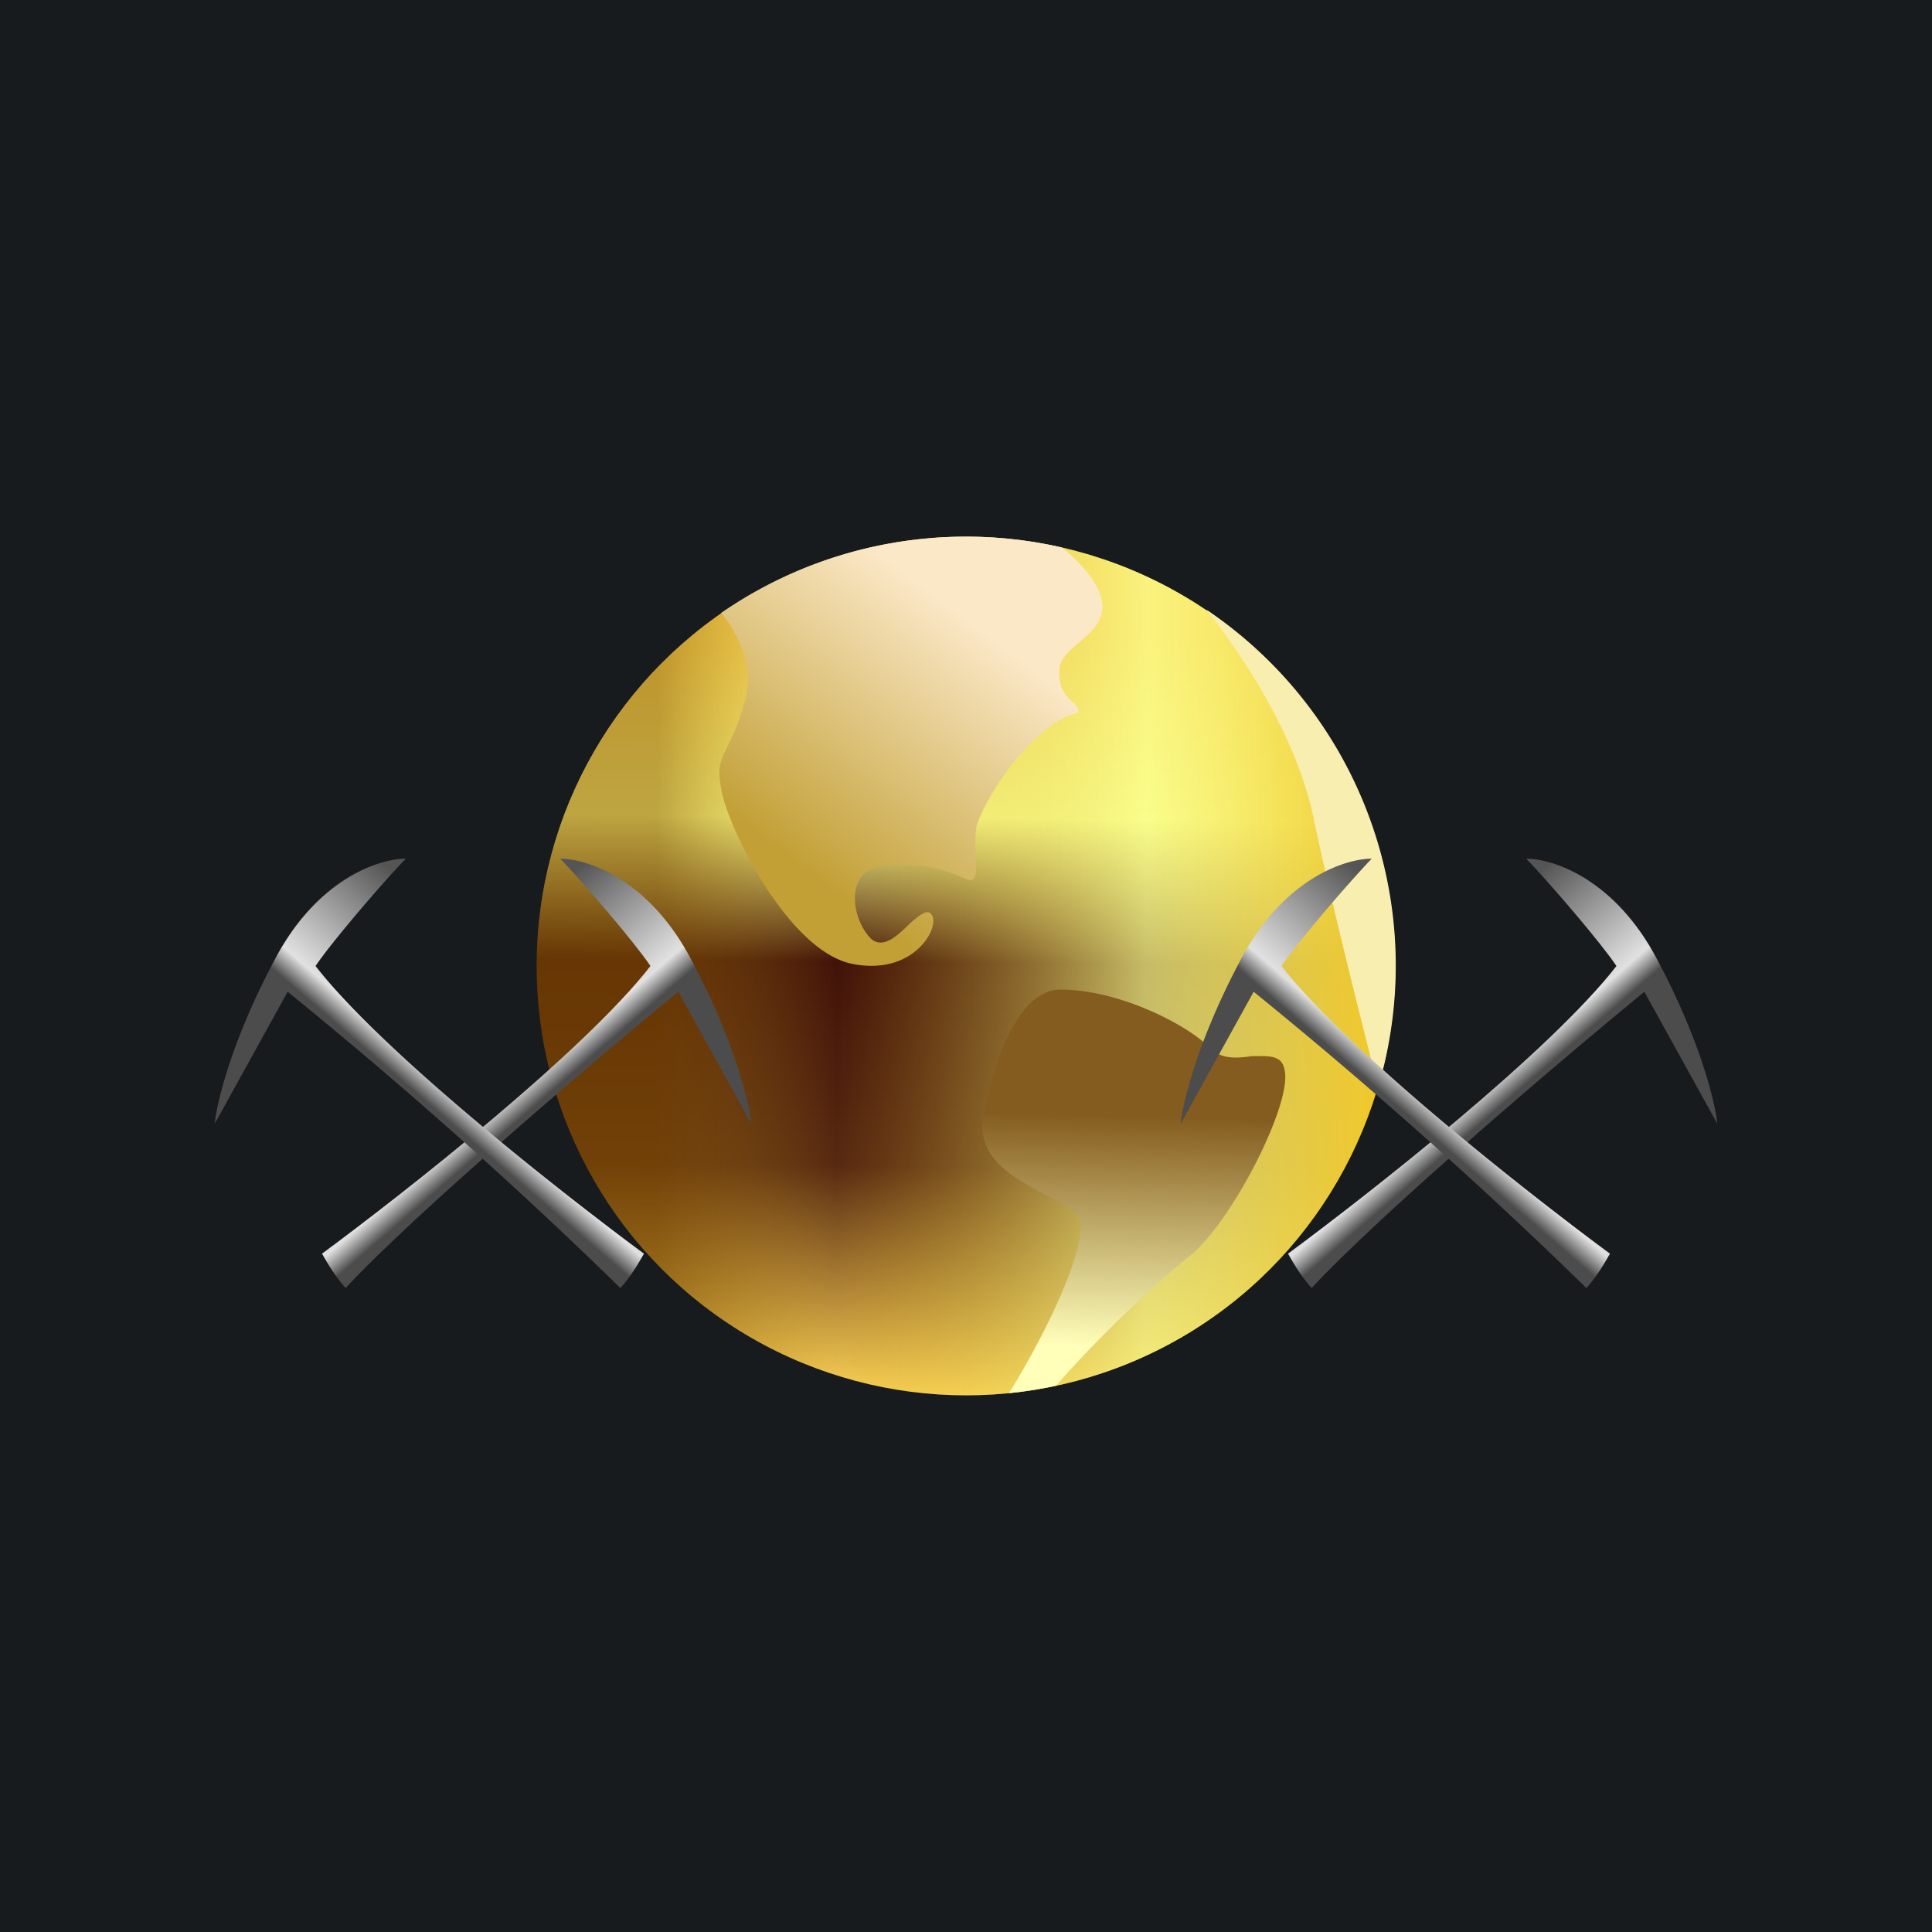
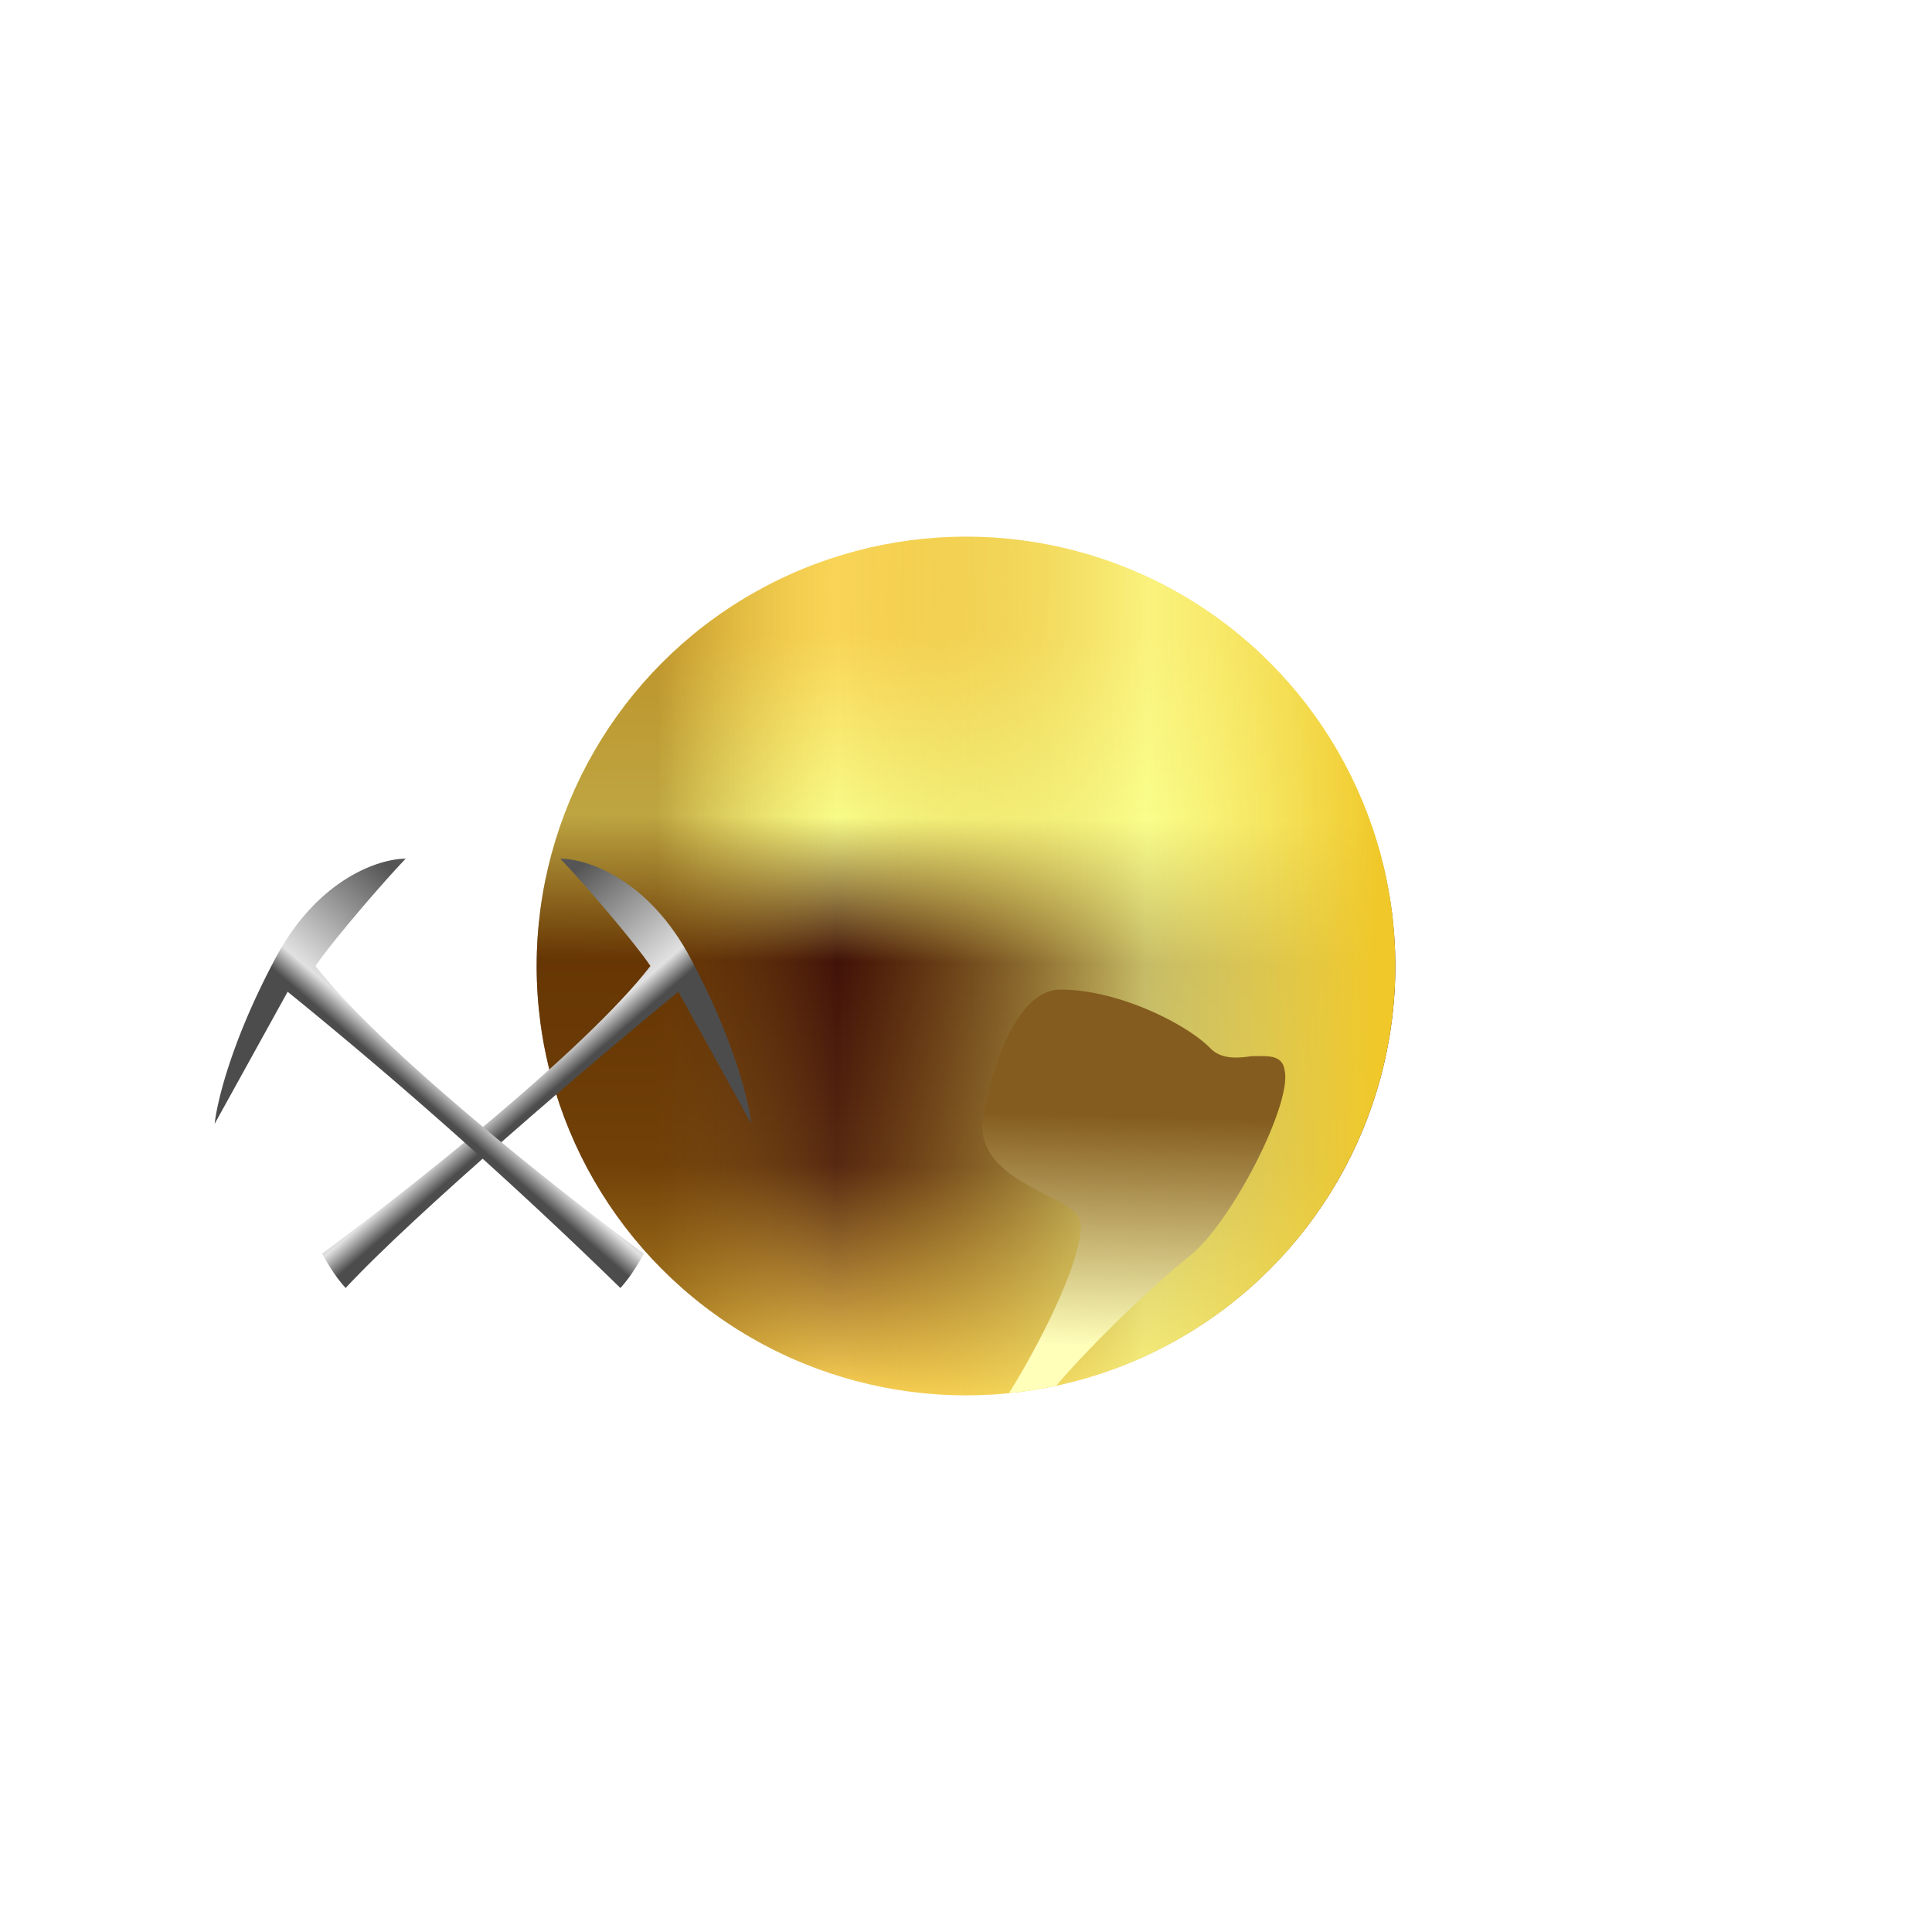
<svg xmlns="http://www.w3.org/2000/svg" width="18" height="18" viewBox="0 0 18 18">
-   <path fill="#181B1E" d="M0 0h18v18H0z" />
  <circle cx="9" cy="9" fill="url(#aou0jtcg1)" r="4" />
  <circle cx="9" cy="9" fill="url(#bou0jtcg1)" r="4" />
  <path d="M9.4 12.98c.24-.38.67-1.19.67-1.56 0-.13-.16-.21-.35-.3-.26-.14-.57-.3-.57-.64.06-.42.29-1.26.73-1.26.55 0 1.19.33 1.4.55.1.1.25.09.38.07.15 0 .29-.02.31.14.06.31-.47 1.36-.86 1.7-.35.28-.89.79-1.27 1.23a4 4 0 0 1-.44.07Z" fill="url(#cou0jtcg1)" />
-   <path d="M12.84 10.13a4 4 0 0 0-1.6-4.45c.34.43.84 1.18 1 1.95.16.76.43 1.83.6 2.5Z" fill="#F8EEB0" />
-   <path d="M6.72 5.71c.16.2.31.5.22.82-.06.22-.12.34-.16.42-.07.14-.1.2-.06.4.05.34.62 1.51 1.22 1.63.6.12.84-.38.73-.47-.04-.04-.12.03-.2.1-.11.11-.24.23-.35.14-.18-.17-.26-.62.08-.68a1.35 1.35 0 0 1 .8.12c.1.04.1-.06.09-.2 0-.1-.01-.2.01-.3.07-.23.5-.95.95-1.05 0-.04-.02-.07-.06-.1-.05-.05-.13-.12-.12-.3 0-.1.1-.18.19-.26.15-.13.32-.27.12-.58a1.33 1.33 0 0 0-.29-.3 4.01 4.01 0 0 0-3.17.61Z" fill="url(#dou0jtcg1)" />
  <path d="M6.06 9c-.62.8-2.3 2.12-3.06 2.68.03.05.11.2.22.32.64-.69 2.33-2.13 3.1-2.76L7 10.47c-.02-.19-.15-.76-.56-1.53-.4-.76-.98-.94-1.22-.94.23.24.7.79.84 1Z" fill="url(#eou0jtcg1)" />
  <path d="M2.94 9c.62.8 2.3 2.12 3.06 2.68-.03.05-.11.2-.22.32a45.31 45.31 0 0 0-3.1-2.76L2 10.47c.02-.19.15-.76.56-1.53.4-.76.98-.94 1.22-.94-.23.24-.7.79-.84 1Z" fill="url(#fou0jtcg1)" />
-   <path d="M15.06 9c-.62.8-2.3 2.12-3.06 2.68.03.05.11.2.22.32.64-.69 2.33-2.13 3.1-2.76l.68 1.23c-.02-.19-.15-.76-.56-1.53-.4-.76-.98-.94-1.22-.94.23.24.7.79.84 1Z" fill="url(#gou0jtcg1)" />
-   <path d="M11.94 9c.62.8 2.3 2.12 3.06 2.68-.03.05-.11.2-.22.32a45.32 45.32 0 0 0-3.1-2.76L11 10.47c.02-.19.15-.76.56-1.53.4-.76.98-.94 1.22-.94-.23.24-.7.79-.84 1Z" fill="url(#hou0jtcg1)" />
  <defs>
    <linearGradient id="aou0jtcg1" x1="9.48" y1="5.93" x2="9.42" y2="13" gradientUnits="userSpaceOnUse">
      <stop stop-color="#F9D557" />
      <stop offset=".24" stop-color="#F8FB88" />
      <stop offset=".43" stop-color="#411208" />
      <stop offset=".7" stop-color="#572911" />
      <stop offset="1" stop-color="#FAD155" />
    </linearGradient>
    <linearGradient id="bou0jtcg1" x1="5" y1="8.73" x2="13" y2="8.76" gradientUnits="userSpaceOnUse">
      <stop offset=".14" stop-color="#885600" stop-opacity=".52" />
      <stop offset=".35" stop-color="#D2A71E" stop-opacity="0" />
      <stop offset=".71" stop-color="#FAFE8C" stop-opacity=".72" />
      <stop offset=".98" stop-color="#F0C82A" />
    </linearGradient>
    <linearGradient id="cou0jtcg1" x1="10.11" y1="10.39" x2="10.05" y2="12.54" gradientUnits="userSpaceOnUse">
      <stop stop-color="#845C1F" />
      <stop offset="1" stop-color="#FFFFBA" />
    </linearGradient>
    <linearGradient id="dou0jtcg1" x1="7.79" y1="8.33" x2="9.47" y2="6.1" gradientUnits="userSpaceOnUse">
      <stop stop-color="#C2A036" />
      <stop offset="1" stop-color="#FBE8C7" />
    </linearGradient>
    <linearGradient id="eou0jtcg1" x1="5" y1="8" x2="7.06" y2="10.38" gradientUnits="userSpaceOnUse">
      <stop offset=".1" stop-color="#555" />
      <stop offset=".48" stop-color="#E1E1E1" />
      <stop offset=".55" stop-color="#4C4C4C" />
    </linearGradient>
    <linearGradient id="fou0jtcg1" x1="4" y1="8" x2="1.94" y2="10.38" gradientUnits="userSpaceOnUse">
      <stop offset=".1" stop-color="#555" />
      <stop offset=".48" stop-color="#E1E1E1" />
      <stop offset=".55" stop-color="#4C4C4C" />
    </linearGradient>
    <linearGradient id="gou0jtcg1" x1="14" y1="8" x2="16.06" y2="10.38" gradientUnits="userSpaceOnUse">
      <stop offset=".1" stop-color="#555" />
      <stop offset=".48" stop-color="#E1E1E1" />
      <stop offset=".55" stop-color="#4C4C4C" />
    </linearGradient>
    <linearGradient id="hou0jtcg1" x1="13" y1="8" x2="10.94" y2="10.38" gradientUnits="userSpaceOnUse">
      <stop offset=".1" stop-color="#555" />
      <stop offset=".48" stop-color="#E1E1E1" />
      <stop offset=".55" stop-color="#4C4C4C" />
    </linearGradient>
  </defs>
</svg>